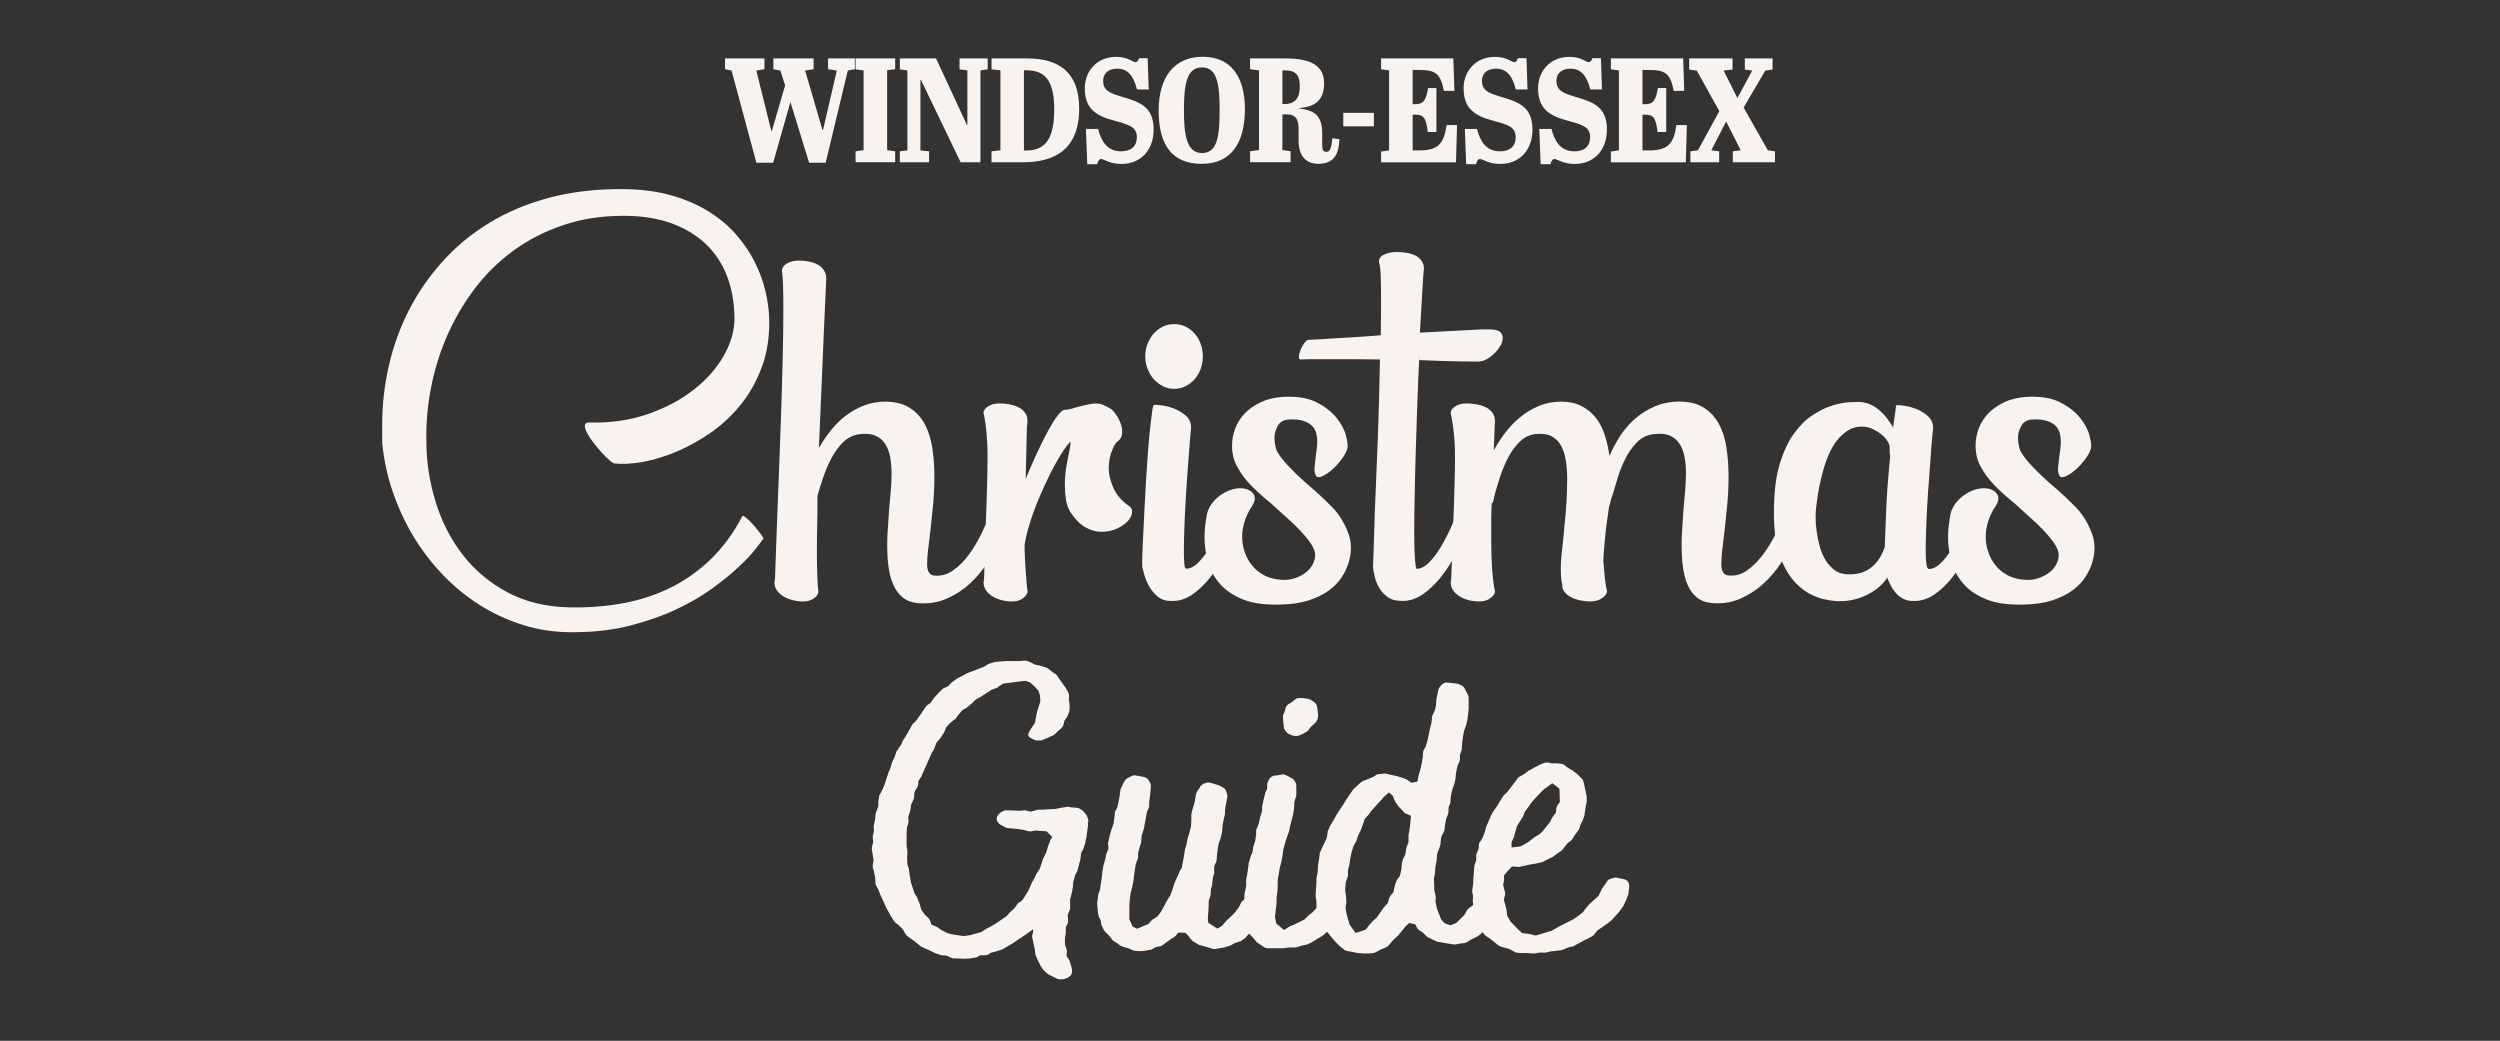
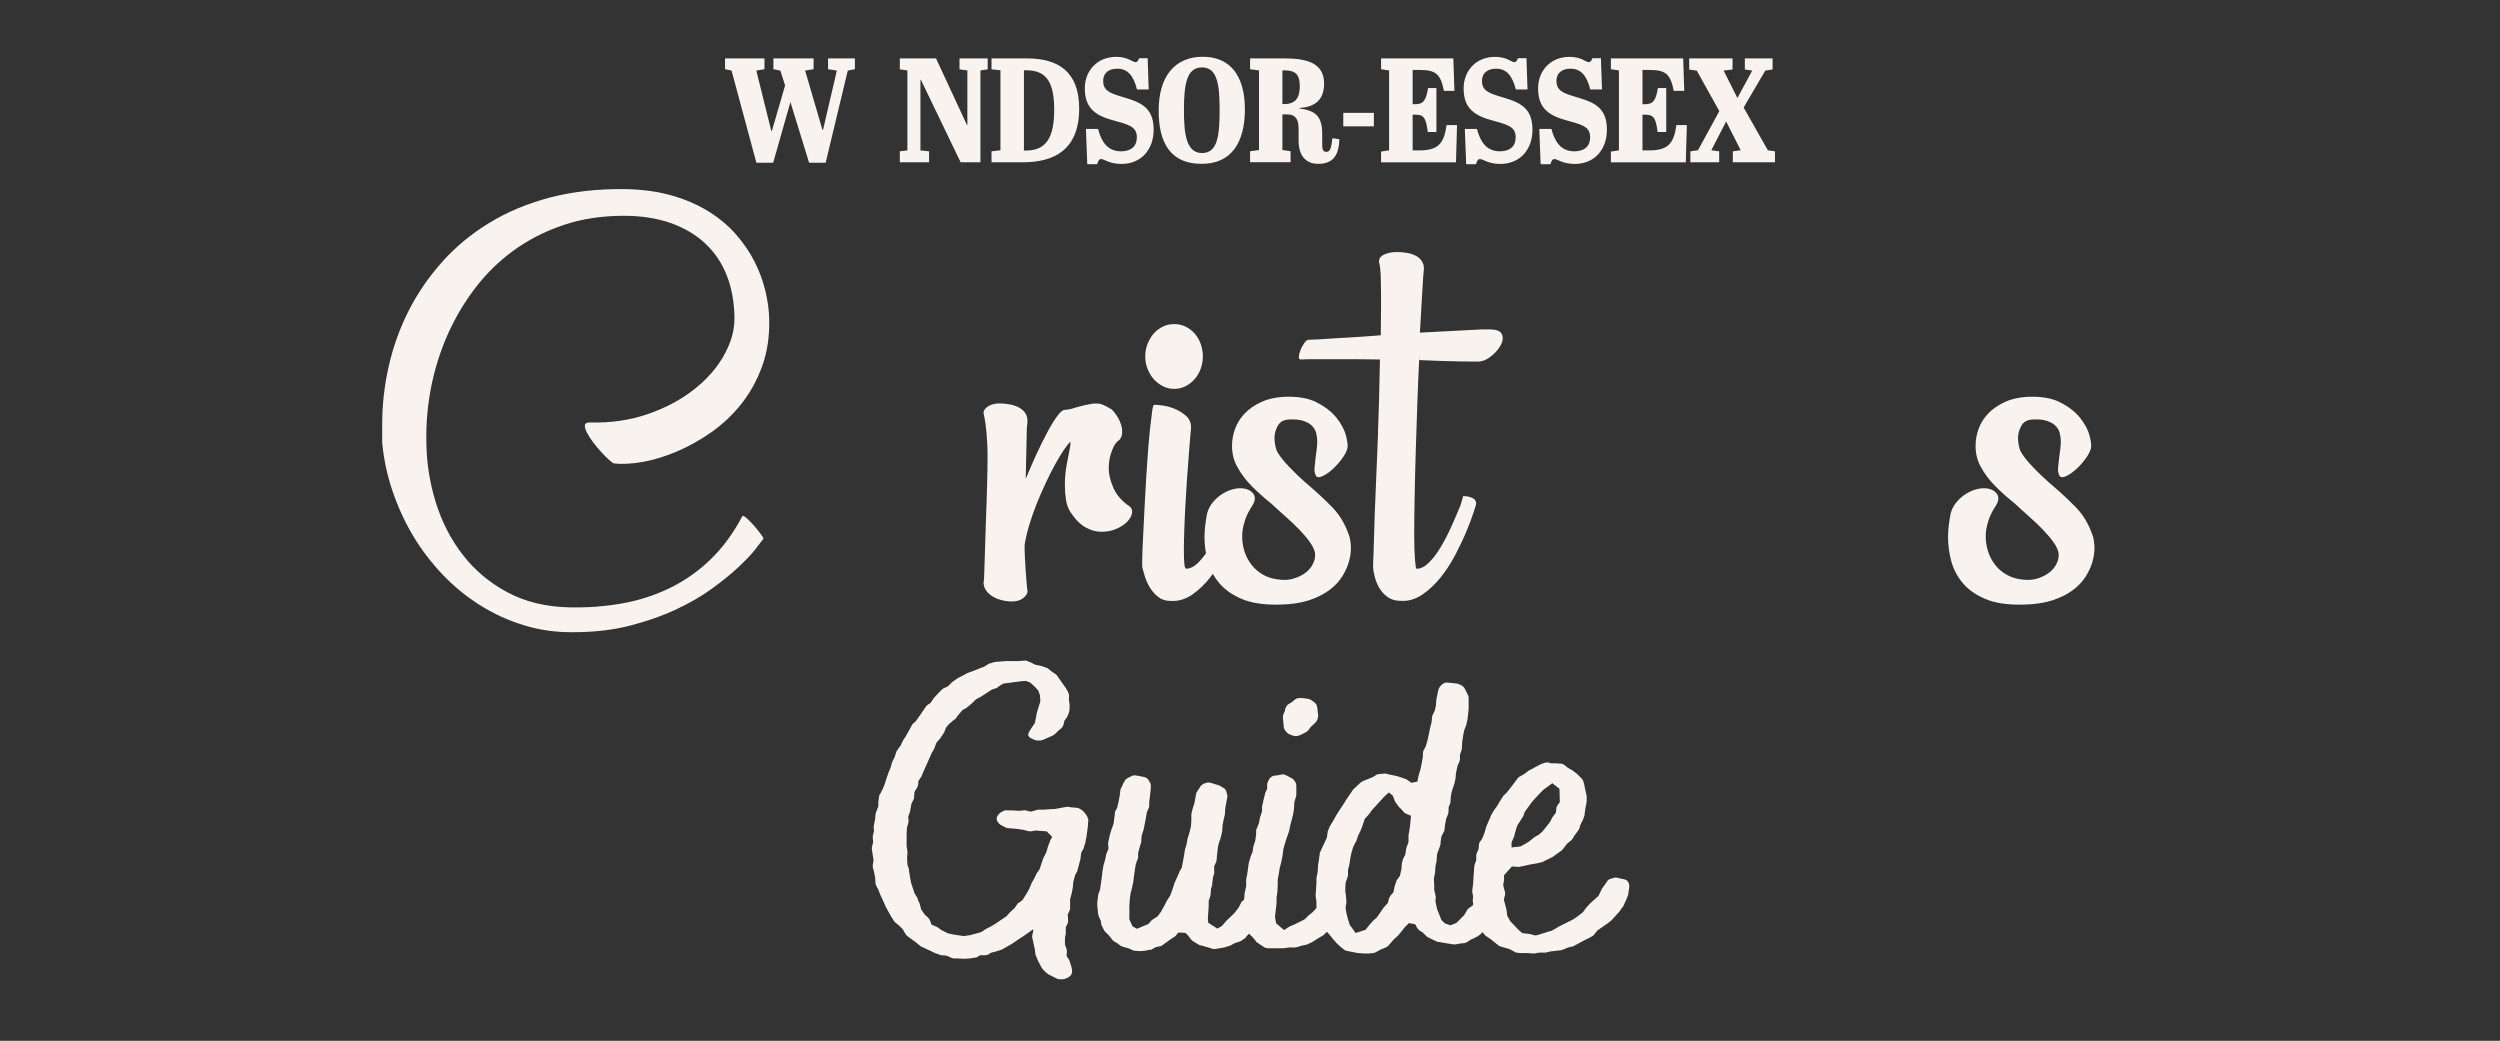
<svg xmlns="http://www.w3.org/2000/svg" id="Layer_1" version="1.1" viewBox="0 0 3334 1388">
  <rect x="0" y="0" width="3334" height="1388" fill="#333333" stroke="none" />
  <defs>
    <style>
      .st0 {
        fill: #f9f3ef;
      }
    </style>
  </defs>
  <g>
    <path class="st0" d="M1047,113.9l-6.3-19.8-9.3-1.8v-14.4h53.6v14.4l-11.3,1.8,23.1,79.1h.8l18.4-79.1-11.7-1.8v-14.4h35.8v14.4l-9.5,1.8-29.5,122.9h-22.1l-24.9-80.9-23,80.9h-22.4l-33.1-122.9-8.7-1.8v-14.4h52.6v14.4l-10.9,1.8,20,80.5h.8l17.6-60.7Z" />
-     <path class="st0" d="M1151.7,93.9l-10.7-1.4v-14.6h52.8v14.4l-10.7,1.4v106.6l10.7,1.4v14.6h-52.8v-14.4l10.7-1.6v-106.4Z" />
    <path class="st0" d="M1307.4,216.4h-26.3l-53-110h-.6v94.2l11.5,1.2v14.6h-39v-14.6l10.1-1.2v-106.7l-10.1-1.4v-14.6h48.3l41.2,88.8h.6v-72.8l-10.5-1.4v-14.6h37.6v14.6l-9.7,1.4v122.5h-.1Z" />
    <path class="st0" d="M1364.4,216.4h-42.1v-14.6l11.9-1.4v-106.7l-11.9-1.2v-14.6h47.1c41.9,0,69.8,17.6,69.8,66.9,0,55.7-34.3,71.6-74.8,71.6ZM1368.7,200.7c26.5,0,37.2-17.2,37.2-54.8,0-43.1-15.4-52.2-38.4-52.2h-2v107h3.2Z" />
    <path class="st0" d="M1516.1,183.1c0-14.8-11.5-17-33.4-23.1-24.3-6.9-36-17.8-36-42.3,0-22.6,15.8-41.9,42.1-41.9,15.2,0,21.8,7.1,25.3,7.1,2.6,0,3.6-1.8,5.1-5.3h11.3l1.4,41.7h-15.6c-4.6-18.2-12.3-27.7-26.3-27.7-10.3,0-18.8,4.7-18.8,16.6,0,12.5,9.3,16,23,20.2,23,7.1,44.3,11.9,44.3,44.3,0,28.5-18.2,45.9-42.7,45.9-16.6,0-23-6.5-27.3-6.5-2.6,0-4,2.2-5.3,6.9h-13.2l-1.8-47.1h16.2c4.2,16.6,12.3,29.9,30.7,29.9,13.5-.1,21-6.8,21-18.7Z" />
    <path class="st0" d="M1604,75.7c37,0,56.2,25.9,56.2,70s-17.8,72.8-57.6,72.8-57.4-25.5-57.4-71,21.4-71.8,58.8-71.8ZM1603,89.9c-20.6,0-24.1,22.6-24.1,57.4,0,32.1,3.4,56.8,24.1,56.8s23.5-22.8,23.5-57.6-3.5-56.6-23.5-56.6Z" />
    <path class="st0" d="M1710.2,152.6v47.5l10.9,1.6v14.6h-54v-14.6l11.9-1.6v-106.2l-11.9-1.6v-14.4h45.3c26.5,0,53.4,4.2,53.4,33.2,0,22.8-12.3,31.3-32.8,33v.6c22.2,2.8,30.3,11.1,30.3,34v13.1c0,6.7.4,10.7,5.7,10.7s6.5-6.3,7.9-18.2l9.3,1.4c-.6,19.6-7.1,32.8-28.1,32.8-15,0-26.3-8.9-26.3-31.3v-15.4c0-12.9-4.2-19.2-14.8-19.2h-6.8ZM1710.2,138.8h2.2c15,0,21-7.9,21-23.9s-6.3-21-20-21h-3.2v44.9Z" />
    <path class="st0" d="M1791.4,150.5h40.8v18h-40.8v-18Z" />
    <path class="st0" d="M1938.2,77.9l1.4,43.3h-14c-4.4-22.8-11.1-27.9-32.4-27.9h-9.3v45.7h3.2c11.3,0,14.6-5.1,17.4-21.6h11.1v58.6h-11.5c-2.6-19.8-5.7-23.1-17.2-23.1h-3v47.7h8.5c25.5,0,33.2-8.9,36.8-33.8h13.9l-1.4,49.7h-99.9v-14.4l10.7-1.6v-106.6l-10.7-1.6v-14.4h96.4Z" />
    <path class="st0" d="M2021.3,183.1c0-14.8-11.5-17-33.4-23.1-24.3-6.9-36-17.8-36-42.3,0-22.6,15.8-41.9,42.1-41.9,15.2,0,21.8,7.1,25.3,7.1,2.6,0,3.6-1.8,5.1-5.3h11.3l1.4,41.7h-15.6c-4.6-18.2-12.3-27.7-26.3-27.7-10.3,0-18.8,4.7-18.8,16.6,0,12.5,9.3,16,23,20.2,23,7.1,44.3,11.9,44.3,44.3,0,28.5-18.2,45.9-42.7,45.9-16.6,0-23-6.5-27.3-6.5-2.6,0-4,2.2-5.3,6.9h-13.1l-1.8-47.1h16.2c4.2,16.6,12.3,29.9,30.7,29.9,13.4-.1,20.9-6.8,20.9-18.7Z" />
    <path class="st0" d="M2120.6,183.1c0-14.8-11.5-17-33.4-23.1-24.3-6.9-36-17.8-36-42.3,0-22.6,15.8-41.9,42.1-41.9,15.2,0,21.8,7.1,25.3,7.1,2.6,0,3.6-1.8,5.1-5.3h11.3l1.4,41.7h-15.6c-4.6-18.2-12.3-27.7-26.3-27.7-10.3,0-18.8,4.7-18.8,16.6,0,12.5,9.3,16,23,20.2,23,7.1,44.3,11.9,44.3,44.3,0,28.5-18.2,45.9-42.7,45.9-16.6,0-23-6.5-27.3-6.5-2.6,0-4,2.2-5.3,6.9h-13.1l-1.8-47.1h16.2c4.2,16.6,12.3,29.9,30.7,29.9,13.4-.1,20.9-6.8,20.9-18.7Z" />
    <path class="st0" d="M2244.7,77.9l1.4,43.3h-14c-4.4-22.8-11.1-27.9-32.4-27.9h-9.3v45.7h3.2c11.3,0,14.6-5.1,17.4-21.6h11.1v58.6h-11.5c-2.6-19.8-5.7-23.1-17.2-23.1h-3v47.7h8.5c25.5,0,33.2-8.9,36.8-33.8h13.9l-1.4,49.7h-99.9v-14.4l10.7-1.6v-106.6l-10.7-1.6v-14.4h96.4Z" />
    <path class="st0" d="M2310.9,216.4v-14.6l10.5-1.4-19.4-38.4-19.8,38.4,10.5,1.4v14.6h-38.4v-14.6l10.1-1.4,28.5-52.2-30.1-54-10.1-1.4v-14.9h57.8v14.8l-11.9,1.4,18.4,36.6,19.8-36.6-9.9-1.4v-14.8h37v14.8l-9.7,1.4-28.9,49.3,32.3,57,9.5,1.4v14.6h-56.2Z" />
  </g>
  <g>
    <path class="st0" d="M834.4,252.2c23.7.5,44.7,3.5,63.1,9,18.4,5.4,34.7,12.7,48.8,21.6,14.1,9,26.2,19.3,36.1,30.8,9.9,11.5,18,23.6,24.3,36.2s11,25.5,14.1,38.6,4.8,25.6,5,37.4c.5,23.1-2.6,44-9.5,62.8-6.8,18.8-16.1,35.5-27.8,50.2s-25.1,27.3-40.1,37.8-30.4,19-45.9,25.6c-15.6,6.6-30.7,11.2-45.3,13.8-14.7,2.6-27.5,3.3-38.6,2-1-.3-3.1-1.8-6.2-4.5-3.1-2.8-6.5-6.2-10.2-10.2-3.7-4.1-7.4-8.5-11-13.2s-6.4-9.1-8.5-13.2c-2.1-4.1-3-7.3-2.7-9.8s2.4-3.7,6.6-3.7c27.5.8,53.1-2.9,76.8-11s44.2-19,61.5-32.5c17.4-13.5,30.9-28.8,40.5-45.9s14.3-33.8,14.1-50.4c-.3-20.7-3.7-39.4-10.2-56.1-6.6-16.7-16.1-30.9-28.7-42.7-12.6-11.8-28-20.9-46.3-27.4-18.3-6.4-39.1-9.6-62.5-9.6-29.6,0-56.7,4.2-81.2,12.6-24.6,8.4-46.7,19.8-66.4,34.2s-36.8,31.4-51.5,50.9-26.8,40.4-36.5,62.5c-9.6,22.2-16.8,45.2-21.4,69-4.6,23.9-6.7,47.5-6.2,70.8,0,27.5,4.1,54.5,12.2,81,8.1,26.5,20.1,50.1,36.1,70.8,15.9,20.7,35.9,37.5,59.8,50.3s51.7,19.5,83.3,20.1c23.4.5,46.3-1.2,68.7-5.1,22.4-3.9,43.5-10.6,63.3-20.1,19.8-9.4,38-22,54.6-37.8s31.1-35.3,43.4-58.6c.5-1,2.3-.3,5.4,2.4,3.1,2.6,6.3,5.8,9.6,9.6s6.4,7.5,9.1,11.2c2.7,3.7,4.1,5.9,4.1,6.7-1.5,2.1-5,6.6-10.4,13.6s-13,15-22.8,24.2-21.6,18.8-35.5,28.9c-13.9,10.1-30,19.4-48.4,28s-38.9,15.7-61.5,21.5c-22.6,5.7-47.6,8.6-74.8,8.6-23.1.3-45.2-2.8-66.2-9.3-21-6.4-40.5-15.4-58.6-26.8-18.1-11.4-34.7-25-49.8-40.8-15-15.8-28.2-33-39.4-51.8s-20.3-38.7-27.4-59.7c-7.1-21-11.6-42.4-13.7-64.2v-24.8c0-25.7,2.9-51.5,8.7-77.2s14.6-50.3,26.4-73.7c11.8-23.4,26.7-45.1,44.6-65.2,17.9-20.1,38.8-37.5,62.9-52.2,24-14.7,51.2-26.1,81.6-34.1,30.1-7.8,63.7-11.6,100.5-11.1Z" />
-     <path class="st0" d="M1098.3,451.8l-6.2,145.6c4.1-7.3,9.1-14.8,14.9-22.2,5.8-7.5,12.4-14.1,19.7-19.9,7.3-5.8,15.6-10.5,24.8-14.2,9.2-3.7,19.1-5.5,30-5.5,13.1.3,23.9,3.1,32.3,8.7,8.4,5.5,15,12.8,19.7,21.8,4.8,9.1,8.1,19.6,9.9,31.5s2.7,24.5,2.7,37.6-.6,25.5-1.7,37.8c-1.2,12.3-2.4,24.1-3.7,35.4-1,8.7-2,16.7-2.9,24.2s-1.4,14.1-1.4,19.9c0,9.2,3,14.2,8.9,15,9.3,1.1,17.9-1.2,25.8-6.9,8-5.6,15.1-12.8,21.4-21.5s11.8-18,16.6-27.9c4.8-10,8.7-18.9,11.8-26.8,1.3-2.9,2.4-5.6,3.5-8.3,1-2.6,1.9-5,2.7-7.1,1-2.6,1.9-5,2.7-7.1.8,0,2.1.1,4.1.2,1.9.1,3.9.5,6,1.2s3.9,1.6,5.4,3c1.5,1.3,2.3,3.3,2.3,5.9,0,4.5-1.2,11-3.5,19.7s-5.8,18-10.4,28.1-10.4,20.4-17.2,30.9c-6.8,10.5-14.8,19.9-23.9,28.1-9.1,8.3-19.4,14.8-30.9,19.7-11.4,4.9-24,6.8-37.6,5.7-8.2-.8-15-3.3-20.3-7.7-5.3-4.3-9.5-10-12.5-16.9-3.1-6.9-5.2-15-6.4-24-1.2-9.1-1.7-18.8-1.7-29.3,0-7.9.3-15.9,1-24.2.6-8.3,1.2-16.6,1.7-25,.8-7.6,1.5-15.4,2.1-23.2.6-7.9,1-15.4,1-22.4,0-8.1-.7-15.6-1.9-22.4-1.3-6.8-3.6-12.7-6.8-17.5-3.2-4.9-7.6-8.5-13-10.8-5.4-2.4-12.4-3-20.9-2-8.5,1.1-15.9,4.7-22.1,10.8-6.2,6.2-11.5,13.5-15.9,22s-8.1,17.3-11,26.2c-3,8.9-5.4,16.7-7.2,23.2,0,14.4-.1,27.9-.4,40.5s-.4,24.4-.4,35.4c0,12.1.2,22.6.6,31.7.4,9.1.8,15.8,1.4,20.3,0,3.1-2,6.1-5.9,8.9-4,2.8-8.9,4.1-14.8,4.1-4.3,0-8.7-.5-13-1.6-4.3-1-8.4-2.6-12.1-4.7-3.7-2.1-6.7-4.7-9-7.7s-3.6-6.6-3.8-10.8c0-.5.1-1.4.4-2.8.3-1.3.4-2.8.4-4.3l2.6-72.4c.7-19.7,1.6-42,2.6-66.9s1.9-50.3,2.8-76.2c.9-25.8,1.6-51.2,2.2-76s.9-47,.9-66.7c0-11.8-.1-22.1-.4-30.9s-.8-15.4-1.5-19.9c0-3.9,2.2-7.2,6.6-9.8,4.4-2.6,9.8-3.9,16.2-3.9,4.1,0,8.4.4,12.7,1.2,4.4.8,8.3,2.1,11.8,3.9s6.3,4.3,8.5,7.5c2.2,3.1,3.3,7,3.3,11.4l-3.6,80.3Z" />
    <path class="st0" d="M1418.9,546.7c6.4-.5,11.4-1.6,15-3.1,4.9-1.3,9.8-2.6,14.9-3.7,5-1.2,9.3-1.8,12.9-1.8s7,.7,10.2,2.2c3.2,1.4,6.8,3.3,10.6,5.7,2.6,2.4,5.1,5.5,7.5,9.4s4.2,8,5.4,12.2c1.2,4.2,1.4,8.2.8,12s-2.6,6.9-6,9.2c-2.3,1.6-4.8,5.8-7.5,12.8s-4.1,14.6-4.1,23c0,7.9,2.1,16.5,6.2,26,4.1,9.4,11.2,17.6,21.2,24.4,3.1,2.1,4.3,5.1,3.7,9.1-.6,3.9-2.7,7.7-6.2,11.4s-8.2,6.9-14.3,9.6c-6,2.8-12.9,4.1-20.6,4.1-6.7,0-13.6-1.9-20.6-5.7-7.1-3.8-14-10.7-20.6-20.7-2.8-4.5-4.8-9.8-5.8-16.1s-1.5-12.9-1.5-19.7c0-10,.9-19.5,2.7-28.7,1.8-9.2,3.3-17.2,4.6-24,0-2.9.1-4.7.4-5.5-2.6,2.4-5.7,6.2-9.3,11.6-3.6,5.4-7.5,11.8-11.6,19.3s-8.3,15.7-12.5,24.8-8.2,18.2-12,27.6c-3.7,9.3-7,18.7-9.8,28.1-2.8,9.4-4.9,18.2-6.2,26.4,0,5.3.1,10.8.4,16.7s.6,11.7,1,17.3.8,11,1.2,15.9c.4,5,.8,9.2,1.4,12.6-.5,3.1-2.6,6.1-6.4,8.9-3.7,2.8-8.6,4.1-14.5,4.1-4.4,0-8.7-.5-13.1-1.6-4.4-1-8.4-2.6-12-4.7-3.6-2.1-6.6-4.7-8.9-7.7s-3.6-6.6-3.9-10.8c0-.5.1-1.4.4-2.8.3-1.3.4-2.8.4-4.3l2.3-72.4c.8-21,1.4-38.4,1.7-52.3.4-13.9.6-25.7.6-35.4,0-7.1-.1-13.2-.4-18.5-.3-5.2-.6-10.1-1-14.6s-.9-8.8-1.5-13-1.5-8.7-2.5-13.4c0-3.1,2.1-6,6.2-8.7,4.1-2.6,9.1-3.9,15-3.9,4.1,0,8.5.4,13.1,1.2s8.7,2.1,12.3,3.9,6.6,4.3,8.9,7.5c2.3,3.1,3.3,7.1,3.1,11.8,0,1.6-.1,3.1-.4,4.7-.3,1.6-.4,2.9-.4,3.9l-1.5,67.7c4.4-10.8,9.1-21.6,14.1-32.5s9.8-20.7,14.5-29.3c4.6-8.7,8.9-15.7,12.9-21.3,4-5.4,7.2-8.4,9.5-8.9Z" />
    <path class="st0" d="M1538.9,540c2.3-.3,6.2,0,11.8.8,5.5.8,11.1,2.4,16.6,4.7,5.5,2.4,10.4,5.5,14.7,9.4s6.4,9.1,6.4,15.4c-.3,2.4-.6,6.9-1.2,13.6-.5,6.7-1.2,14.7-1.9,24-.8,9.3-1.5,19.6-2.3,30.7-.8,11.2-1.5,22.4-2.1,33.8-.6,11.4-1.2,22.5-1.5,33.3-.4,10.8-.6,20.3-.6,28.7,0,6.8.2,12.5.6,17.1s1.2,6.9,2.5,6.9c5.7,0,11.4-3.1,17.2-9.2,5.8-6.2,11.2-13.6,16.4-22.2,5.1-8.7,9.8-17.6,13.9-27,4.1-9.3,7.3-17,9.6-23,1.3-2.4,2.2-4.5,2.7-6.5s1-3.6,1.5-4.9c.5-1.6.8-2.9.8-3.9.5,0,1.7.1,3.5.2,1.8.1,3.7.5,5.8,1.2,2.1.7,3.9,1.6,5.6,3,1.7,1.3,2.5,3.3,2.5,5.9,0,.5-1.1,4.2-3.3,11-2.2,6.8-5.3,15.1-9.3,24.8s-8.9,20.1-14.9,31.3c-5.9,11.2-12.5,21.4-19.9,30.8-7.3,9.4-15.4,17.1-24.3,23.2-8.9,6.1-18.3,8.9-28.4,8.3-6.7,0-12.2-1.7-16.6-5.2-4.4-3.4-8-7.5-11-12.3s-5.2-9.7-6.8-14.7c-1.5-5-2.7-9.1-3.5-12.3-.3-2.9-.3-8.3,0-16.1.3-7.9.6-17.1,1.2-27.7.5-10.6,1.1-22.3,1.7-35s1.4-25.4,2.1-38.2c.8-12.7,1.6-25.1,2.5-37s1.9-22.6,2.9-31.9c1-9.3,1.9-16.8,2.7-22.4.8-5.8,1.6-8.6,2.4-8.6ZM1527.3,475.4c0-6,1-11.7,3.1-16.9,2.1-5.2,4.8-9.8,8.3-13.8,3.5-3.9,7.5-7,12.2-9.2,4.6-2.2,9.6-3.3,15-3.3s10.4,1.1,15,3.3c4.6,2.2,8.7,5.3,12.2,9.2,3.5,3.9,6.2,8.5,8.1,13.8s2.9,10.9,2.9,16.9-1,11.3-2.9,16.5c-1.9,5.3-4.6,9.8-8.1,13.8-3.5,3.9-7.5,7.1-12.2,9.4-4.6,2.4-9.6,3.5-15,3.5s-10.4-1.2-15-3.5c-4.6-2.4-8.7-5.5-12.2-9.4s-6.2-8.5-8.3-13.8c-2.1-5.2-3.1-10.7-3.1-16.5Z" />
    <path class="st0" d="M1710.6,529.3c18.5-1,33.5,1.3,44.9,7.1s20.4,12.7,26.8,20.7,10.7,16,12.7,24c2.1,8,2.7,13.6,1.9,16.7-1,4.2-3.6,9.1-7.7,14.6s-8.6,10.4-13.5,14.6c-4.9,4.2-9.5,7.1-13.7,8.7-4.2,1.6-6.9.5-7.9-3.1-1-2.6-1.4-5.7-1-9.2s.8-7.7,1.3-12.4c.5-3.7,1-7.5,1.5-11.6s.8-7.5.8-10.4c0-3.9-.5-7.8-1.5-11.6s-3-7.1-5.8-9.8c-2.8-2.8-6.8-4.9-11.8-6.5s-11.5-2.1-19.5-1.6c-6.7.5-11.4,3.4-14.3,8.7-2.8,5.3-4.2,10.5-4.2,15.7,0,2.6.3,5.5.8,8.7.5,3.1,1.3,6,2.3,8.7,3.3,6.3,9.2,13.8,17.6,22.4,8.4,8.7,17,16.8,26,24.4,10.8,9.2,21,18.8,30.7,28.7,9.6,10,16.9,22.2,21.8,36.6v-.4c1.5,4.2,2.4,9.4,2.7,15.5.3,6.2-.5,12.7-2.3,19.5s-4.8,13.6-9.1,20.5c-4.2,6.8-10,13-17.4,18.5s-16.4,10-27.2,13.6c-10.8,3.5-23.7,5.4-38.6,5.7-20.6.5-37.4-1.9-50.3-7.3-13-5.4-23.2-12.5-30.7-21.5-7.5-8.9-12.6-18.8-15.4-29.5-2.8-10.8-4.2-21.3-4.2-31.5,0-6,.4-11.9,1.2-17.7.8-5.8,1.5-10.5,2.3-14.2,1.5-5.5,4.1-10.4,7.5-14.6,3.5-4.2,7.3-7.7,11.4-10.4,4.1-2.8,8.4-4.9,12.7-6.3,4.4-1.4,8.5-2.2,12.3-2.2,7.7,0,13.4,2.2,17.2,6.7,3.7,4.5,3.3,10.2-1.3,17.3-4.4,6.6-7.7,13.3-9.8,20.3-2.2,7-3.3,13.6-3.3,19.9,0,7.1,1.1,13.9,3.3,20.5,2.2,6.6,5.3,12.5,9.5,17.7,4.1,5.3,9.2,9.6,15.2,13s12.8,5.5,20.3,6.3c7.7,1.1,14.7.6,21-1.4s11.6-4.7,16-8.3c4.4-3.5,7.6-7.6,9.6-12.2,2.1-4.6,2.8-9,2.3-13.2-.8-4.5-3-9.3-6.8-14.6-3.7-5.2-8.3-10.7-13.7-16.3-5.4-5.6-11.4-11.4-18.1-17.3-6.7-5.9-13.2-11.9-19.7-17.9-9.5-7.6-18.3-15.4-26.2-23.4-8-8-14.4-16.6-19.3-25.8-4.6-8.1-6.9-17.4-6.9-27.9,0-7.9,1.4-15.5,4.2-23,2.8-7.5,7.1-14.2,12.7-20.1,5.7-5.9,12.7-10.8,21-14.8,8.5-4.1,18.4-6.5,29.7-7.3Z" />
    <path class="st0" d="M2002.8,445.5c1.9,4.2,1.6,8.9-1,14s-6.5,9.9-11.8,14.4-10.2,7.1-14.9,7.9c-1,.3-3.9.4-8.5.4s-10.6-.1-17.9-.2-15.8-.3-25.3-.6c-9.5-.3-19.7-.7-30.5-1.2v-6.3c-1,19.7-1.9,40.4-2.7,62.1-.8,21.8-1.5,43.2-2.1,64.3s-1.2,41.3-1.5,60.7c-.4,19.4-.6,36.6-.6,51.5,0,13.9.3,25,1,33.4.6,8.4,1.3,12.6,2.1,12.6,5.7,0,11.3-2.9,17-8.7s10.9-12.8,15.8-21.1,9.4-17,13.5-26.2,7.5-16.9,10-23.2c1.3-2.6,2.2-5,2.9-7.3.6-2.2,1.2-4.1,1.7-5.7l1.2-4.7c.5,0,1.7.1,3.7.2,1.9.1,3.9.5,6,1.2s3.9,1.6,5.4,3c1.5,1.3,2.3,3.3,2.3,5.9,0,.5-1.1,4.2-3.3,11-2.2,6.8-5.3,15.1-9.3,24.8s-8.9,20.1-14.7,31.3c-5.8,11.2-12.4,21.4-19.9,30.8-7.5,9.4-15.7,17.1-24.7,23.2-9,6.1-18.5,8.9-28.5,8.3-6.9,0-12.7-1.6-17.4-4.9-4.6-3.3-8.4-7.3-11.2-12-2.8-4.7-4.9-9.7-6.2-15-1.3-5.2-2.1-9.7-2.3-13.4,0-2.1.3-9.7.8-22.8s1-29.5,1.5-49.2c.5-14.4,1.2-29.9,1.9-46.4s1.5-33.6,2.1-51.2c.6-17.6,1.2-35.4,1.7-53.5s.9-35.9,1.2-53.5c-4.9,0-10.2-.1-15.8-.2-5.7-.1-11.4-.2-17.2-.2h-53.9c-7.2,0-13.5.1-18.9.4-1.8,0-2.6-1.4-2.3-4.3.3-2.9,1.1-6,2.5-9.2,1.4-3.3,3.2-6.3,5.2-9.1,2.1-2.8,4.1-4,6.2-3.7,8.7-.3,18.3-.8,28.5-1.6,8.7-.5,18.8-1.1,30.3-1.8,11.4-.7,23.6-1.5,36.5-2.6,0-6.8.1-13.8.2-20.9s.2-13.6.2-19.7c0-14.2-.1-26.2-.4-36s-1-16.7-2.3-20.7c-.5-4.5,1.7-7.9,6.6-10.2,4.9-2.4,10.7-3.5,17.4-3.5,4.4,0,8.9.4,13.5,1.2,4.6.8,8.7,2.2,12.2,4.1,3.5,2,6.2,4.7,8.1,8.1s2.5,7.6,1.7,12.6c-.3,1.8-.8,10-1.7,24.4-.9,14.4-2,33.5-3.3,57.1l82.2-4.3h9.6c9.8-.1,15.5,2,17.4,6.2Z" />
-     <path class="st0" d="M2141.6,706.1c-.8,7.6-1.5,15-2.1,22.2s-1.1,13.6-1.3,19.1c.5,7.3,1.2,14.8,1.9,22.2.8,7.5,1.8,14,3.1,19.5-.5,3.1-2.9,6.1-7.1,8.9-4.2,2.8-9.5,4.1-15.6,4.1-4.1,0-8.4-.5-12.9-1.4s-8.6-2.3-12.2-4.1c-3.6-1.8-6.6-4.2-8.9-7.1-2.3-2.9-3.3-6.3-3.1-10.2-.8-2.9-1.3-6.1-1.5-9.6-.3-3.5-.4-7.1-.4-10.8,0-8.4.6-17.2,1.7-26.4,1.2-9.2,2.1-18.8,2.9-28.7,1.3-11.3,2.2-22.4,2.9-33.3.6-10.9,1-21.5,1-31.7,0-8.9-.6-17.3-1.9-25.2-1.3-7.9-3.5-14.6-6.8-20.1-3.2-5.5-7.6-9.6-13.1-12.2-5.5-2.6-12.5-3.4-21-2.4-8,1.1-14.9,4.5-20.8,10.4s-11,12.9-15.2,21.1c-4.2,8.1-7.8,16.5-10.6,25.2-2.8,8.7-5.1,16.3-6.9,22.8-.8,2.9-1.4,5.6-1.9,8.3-.5,2.6-1.3,4.2-2.3,4.7v-3.1c-.5,9.2-.8,18-.8,26.4v24c0,15,.4,28.3,1.2,40.1.8,11.8,2.1,21.9,3.9,30.3-.5,3.1-2.7,6.1-6.6,8.9-3.9,2.8-8.7,4.1-14.7,4.1-4.4,0-8.7-.5-13.1-1.6-4.4-1-8.4-2.6-12-4.7-3.6-2.1-6.6-4.7-8.9-7.7s-3.6-6.6-3.9-10.8c0-.5.1-1.4.4-2.8.3-1.3.4-2.8.4-4.3l2.7-72.4c.8-21,1.4-38.4,1.7-52.3.4-13.9.6-25.7.6-35.4,0-7.1-.1-13.2-.4-18.5-.3-5.2-.6-10.1-1.2-14.6-.5-4.5-1.1-8.8-1.7-13s-1.5-8.7-2.5-13.4c0-3.1,2.1-6,6.2-8.7,4.1-2.6,9.1-3.9,15-3.9,4.1,0,8.5.4,13.1,1.2s8.8,2.1,12.5,3.9c3.7,1.8,6.8,4.3,9.1,7.5s3.3,7.1,3.1,11.8l-1.5,38.2c4.1-7.6,9.1-15.3,14.9-23s12.5-14.8,20.1-21.1,16-11.3,25.3-15.2c9.3-3.8,19.4-5.7,30.5-5.7,10.8.3,19.9,2.4,27.4,6.5s13.7,9.4,18.7,16.1c5,6.7,8.9,14.5,11.6,23.4,2.7,8.9,4.7,18.4,6,28.3v-2.4c3.6-8.4,8.2-16.9,13.7-25.6,5.5-8.7,12.2-16.4,19.9-23.2s16.6-12.4,26.6-16.7,21.3-6.5,34-6.5c13.1.3,23.9,3.1,32.2,8.7,8.4,5.5,14.9,12.8,19.7,21.8,4.8,9.1,8,19.6,9.8,31.5s2.7,24.5,2.7,37.6-.6,25.5-1.7,37.8c-1.2,12.3-2.4,24.1-3.7,35.4-1,8.7-2,16.7-2.9,24.2s-1.3,14.1-1.3,19.9c0,9.2,3,14.2,8.9,15,9.3,1.1,17.8-1.2,25.7-6.9,7.8-5.6,15-12.8,21.4-21.5s12-18,16.8-27.9c4.8-10,8.8-18.9,12.2-26.8,1-2.9,2.1-5.6,3.1-8.3,1-2.6,1.9-5,2.7-7.1,1-2.6,1.9-5,2.7-7.1.5,0,1.7.1,3.7.2,1.9.1,3.9.5,6,1.2s3.9,1.6,5.6,3c1.7,1.3,2.5,3.3,2.5,5.9,0,4.5-1.2,11-3.5,19.7s-5.9,18-10.6,28.1c-4.8,10.1-10.6,20.4-17.6,30.9-6.9,10.5-15,19.9-24.1,28.1-9.1,8.3-19.4,14.8-30.7,19.7s-23.7,6.8-37,5.7c-8.5-.8-15.4-3.3-20.6-7.7-5.3-4.3-9.4-10-12.3-16.9-3-6.9-5-15-6.2-24-1.2-9.1-1.7-18.8-1.7-29.3,0-7.9.3-15.9,1-24.2.6-8.3,1.2-16.6,1.7-25,.8-7.6,1.5-15.4,2.1-23.2.6-7.9,1-15.4,1-22.4,0-8.1-.6-15.6-1.9-22.4-1.3-6.8-3.5-12.7-6.8-17.5-3.2-4.9-7.5-8.5-12.9-10.8-5.4-2.4-12.3-3-20.8-2-8.7.8-16.2,4.3-22.4,10.4-6.2,6.2-11.4,13.4-15.6,21.6-4.2,8.3-7.7,16.8-10.4,25.6s-5,16.3-6.8,22.6c-1.3,3.4-2.3,6.6-2.9,9.4-.6,2.9-1.2,5.3-1.7,7.1v-2.6l-4.6,33.1ZM2145.4,675.7v1.6c-.5,0-.5-.5,0-1.6Z" />
-     <path class="st0" d="M2528.9,540.4c2.3-.3,6.1,0,11.4.8,5.3.8,10.7,2.4,16.4,4.7,5.7,2.4,10.6,5.6,14.9,9.6,4.2,4.1,6.4,9.1,6.4,15.2-.3,2.4-.7,6.9-1.3,13.6-.6,6.7-1.3,14.8-1.9,24.2-.6,9.4-1.4,19.8-2.3,31.1-.9,11.3-1.7,22.6-2.3,34s-1.2,22.5-1.5,33.3c-.4,10.8-.6,20.3-.6,28.7,0,6.8.3,12.4,1,16.7.6,4.3,1.7,6.5,3.3,6.5,3.9,0,7.7-1.4,11.4-4.1,3.7-2.8,7.5-6.5,11.2-11.2s7.3-10,10.6-15.9,6.5-11.9,9.5-17.9,5.6-11.9,7.9-17.5c2.3-5.6,4.4-10.6,6.2-14.8,1.3-3.7,2.4-7,3.5-10,1-3,1.4-4.8,1.2-5.3.5,0,1.7.1,3.7.2,1.9.1,3.9.6,5.8,1.4,1.9.8,3.7,1.8,5.2,3.1s2.3,3.1,2.3,5.5c0,.5-1.1,4.2-3.3,11s-5.3,15.1-9.3,24.8-8.9,20.1-14.9,31.3c-5.9,11.2-12.5,21.4-19.9,30.7-7.3,9.3-15.4,17-24.3,23-8.9,6-18.3,8.8-28.4,8.3-4.9,0-9.2-1-12.9-3s-6.9-4.5-9.6-7.6-5-6.5-6.9-10.3c-1.9-3.9-3.7-7.6-5.2-11.3v2.4c-5.7,7.4-11.8,13.2-18.5,17.3s-13.3,7.2-19.9,9.2c-6.6,2-12.5,3.1-17.9,3.4-5.4.3-9.5.3-12.3,0-3.9-.3-8.6-1-14.3-2.2s-11.6-3.3-17.7-6.3c-6.2-3-12.3-7.3-18.3-13-6-5.6-11.5-13-16.4-22-4.9-9.1-8.7-20.1-11.6-33.3-2.8-13.1-4-28.9-3.5-47.2.3-23.6,2.9-43.5,7.9-59.6s11.3-29.5,18.9-39.9c7.6-10.5,15.8-18.6,24.7-24.4,8.9-5.8,17.4-10,25.7-12.6,8.2-2.6,15.6-4.1,22.2-4.5s11.1-.6,13.7-.6c5.7.3,10.8,1.4,15.4,3.5,4.6,2.1,8.8,4.8,12.5,8.1s7.1,6.9,10,10.8c3,3.9,5.5,7.6,7.5,11v2.8c1.3-9.4,2.4-17.1,3.3-22.8.5-6.1,1.1-8.9,1.3-8.9ZM2466.4,765.9c8,0,14.7-1.2,20.1-3.7,5.4-2.5,9.8-5.6,13.3-9.2,3.5-3.7,6.3-7.5,8.5-11.6s3.9-7.9,5.2-11.6c.3-7.9.6-16.7,1-26.5s.8-20.1,1.3-30.8,1.2-21.6,2.1-32.6c.9-11,1.9-21.7,2.9-32.2-.5-.8-.8-4.1-.8-9.8.3-2.9-.6-6-2.7-9.4-2.1-3.4-4.9-6.5-8.5-9.4s-7.7-5.3-12.2-7.3-8.8-2.9-12.9-2.9c-8,0-15,2.1-21,6.3s-11.3,9.5-15.6,15.9c-4.4,6.4-8,13.7-11,21.8s-5.4,16.2-7.3,24.2c-1.9,8-3.4,15.4-4.4,22.2s-1.8,12.3-2.3,16.5c-.5,3.4-.8,8.1-.8,13.9s.4,12.2,1.4,18.9c.9,6.7,2.3,13.5,4.2,20.4s4.6,13.2,8.1,18.7,7.8,10,12.9,13.6c5.1,3.2,11.3,4.8,18.5,4.6Z" />
    <path class="st0" d="M2702.2,529.3c18.5-1,33.5,1.3,44.9,7.1s20.4,12.7,26.8,20.7c6.4,8,10.7,16,12.7,24,2.1,8,2.7,13.6,1.9,16.7-1,4.2-3.6,9.1-7.7,14.6-4.1,5.5-8.6,10.4-13.5,14.6-4.9,4.2-9.5,7.1-13.7,8.7-4.2,1.6-6.9.5-7.9-3.1-1-2.6-1.4-5.7-1-9.2s.8-7.7,1.3-12.4c.5-3.7,1-7.5,1.5-11.6s.8-7.5.8-10.4c0-3.9-.5-7.8-1.5-11.6s-3-7.1-5.8-9.8c-2.8-2.8-6.8-4.9-11.8-6.5s-11.5-2.1-19.5-1.6c-6.7.5-11.4,3.4-14.3,8.7-2.8,5.3-4.2,10.5-4.2,15.7,0,2.6.3,5.5.8,8.7.5,3.1,1.3,6,2.3,8.7,3.3,6.3,9.2,13.8,17.6,22.4,8.4,8.7,17,16.8,26,24.4,10.8,9.2,21,18.8,30.7,28.7,9.6,10,16.9,22.2,21.8,36.6v-.4c1.5,4.2,2.4,9.4,2.7,15.5.3,6.2-.5,12.7-2.3,19.5s-4.8,13.6-9.1,20.5c-4.2,6.8-10,13-17.4,18.5s-16.4,10-27.2,13.6c-10.8,3.5-23.7,5.4-38.6,5.7-20.6.5-37.4-1.9-50.3-7.3-13-5.4-23.2-12.5-30.7-21.5-7.5-8.9-12.6-18.8-15.4-29.5-2.8-10.8-4.2-21.3-4.2-31.5,0-6,.4-11.9,1.2-17.7s1.5-10.5,2.3-14.2c1.5-5.5,4.1-10.4,7.5-14.6,3.5-4.2,7.3-7.7,11.4-10.4,4.1-2.8,8.4-4.9,12.7-6.3,4.4-1.4,8.5-2.2,12.3-2.2,7.7,0,13.4,2.2,17.2,6.7,3.7,4.5,3.3,10.2-1.3,17.3-4.4,6.6-7.7,13.3-9.8,20.3-2.2,7-3.3,13.6-3.3,19.9,0,7.1,1.1,13.9,3.3,20.5s5.3,12.5,9.5,17.7c4.1,5.3,9.2,9.6,15.2,13s12.8,5.5,20.3,6.3c7.7,1.1,14.7.6,21-1.4s11.6-4.7,16-8.3c4.4-3.5,7.6-7.6,9.6-12.2,2.1-4.6,2.8-9,2.3-13.2-.8-4.5-3-9.3-6.8-14.6-3.7-5.2-8.3-10.7-13.7-16.3s-11.4-11.4-18.1-17.3c-6.7-5.9-13.2-11.9-19.7-17.9-9.5-7.6-18.3-15.4-26.2-23.4-8-8-14.4-16.6-19.3-25.8-4.6-8.1-6.9-17.4-6.9-27.9,0-7.9,1.4-15.5,4.2-23s7.1-14.2,12.7-20.1c5.7-5.9,12.7-10.8,21-14.8,8.5-4.1,18.3-6.5,29.7-7.3Z" />
  </g>
  <g>
    <path class="st0" d="M1450.9,1098.8v2.6l-2.1,15.3-1.1,4.7v1.6l-2.1,6.3c0,.5,0,1.1-.5,2.1l-3.2,5.8-1.1,8.9-2.1,7.9-1.6,5.8c0,1.1-.5,2.6-1.1,3.2l-2.1,3.7-2.6,9.5-.5,6.8-1.6,8.4-2.1,7.9v12.1c0,1.6-.5,2.1-1.1,3.7l-2.1,4.7.5,6.8c0,1.6,0,3.7-.5,4.7l-2.6,5.3v7.9l-1.1,6.3v8.9l2.1,5.8c.5,1.6.5,3.2.5,4.2l-.5,5.3,3.2,4.7c.5.5,1.1,2.1,1.1,2.6l2.6,8.4c1.1,4.7.5,8.4-1.6,10.5l-2.1,1.6c-1.1,1.1-1.6,1.1-2.6,1.6l-3.2,1.1c-1.1.5-2.6.5-3.7.5h-3.2c-1.1,0-2.6-.5-3.7-1.1l-9.5-4.7c-1.1-.5-1.6-.5-2.6-1.6l-5.3-4.7c-.5-.5-1.1-1.1-1.6-2.1l-2.1-3.2-3.7-7.4-3.2-7.4-.5-2.6-.5-4.7-3.2-14.7c-.5-1.1-.5-2.6-.5-3.7l1.6-6.8-.5-2.1-1.1,1.1-12.6,8.9-5.8,3.7-8.4,5.8-11.1,6.3c-.5,0-1.1.5-1.6,1.1l-6.3,2.1-9.5,2.6-2.1,1.6c-1.6,1.1-4.2,1.6-6.3,1.6h-5.8l-4.2,2.6c-.5.5-2.1.5-2.6.5l-6.3,1.1-8.4.5-8.9-.5h-4.7c-1.1,0-2.6-.5-3.7-1.1l-5.8-2.6-6.3-.5c-.5,0-1.6,0-2.1-.5l-7.4-2.6-5.3-2.6-12.6-5.8-2.1-1.6-5.8-4.7-7.4-5.3-4.7-3.7-2.1-3.2-2.6-4.7-5.3-5.3-4.7-3.7c-1.1-1.1-1.6-1.6-2.1-2.6l-3.7-5.8-3.2-5.8-3.7-6.8-4.2-9.5-3.2-6.8-2.6-6.8-2.6-4.7c-.5-1.6-1.1-2.6-1.1-3.7l-.5-7.4-1.6-8.4-1.1-3.7c-.5-1.1-.5-3.2-.5-4.2l1.1-6.8-2.1-13.7c0-1.6-.5-2.6,0-4.2l1.6-6.3-.5-4.7v-3.7l1.6-6.3-.5-6.3c0-1.1.5-1.1.5-2.1l1.6-8.4.5-5.8c0-1.1.5-1.6.5-2.1l3.2-8.4v-5.8l1.1-7.9c0-1.6,1.1-2.1,1.6-3.2l3.2-6.3,2.6-6.3,2.6-8.4,2.6-7.4,2.6-6.3,1.6-5.8c0-1.1.5-1.1.5-1.6l3.2-6.3,2.6-7.9c0-.5.5-.5,1.1-1.6l4.7-6.8,3.2-6.8,3.2-4.7,4.2-7.4,3.7-6.8c.5-.5.5-1.6,1.6-2.6l3.7-3.2,5.3-7.4,7.9-11.6c.5-.5,1.1-1.6,2.1-2.6l4.7-3.2,4.7-6.8,6.3-6.8,3.7-3.7c.5-.5,1.6-1.6,2.6-2.1l5.8-2.6,4.7-4.7c.5-.5.5-1.1,1.1-1.1l7.4-5.3,7.4-3.7,5.8-3.2,7.4-2.6,7.9-3.2,6.8-2.6,4.2-2.6c1.1-1.1,2.1-1.1,3.2-1.6l5.3-1.6,2.1-.5,13.7-1.1h17.9l5.8-.5c1.1,0,3.2-.5,4.2,0l5.3,2.1,6.3,3.2,7.9,1.6,4.7,1.6c1.6.5,3.7,1.1,4.7,2.1l5.3,4.2,3.2,2.1c1.6,1.1,2.6,1.6,3.2,2.6l3.2,4.7,8.9,12.6,2.6,4.7c1.1,2.1,1.6,4.2,1.6,6.3l-.5,3.2,1.1,6.8v6.9c0,1.1-.5,2.1-.5,3.2l-1.1,3.2-1.6,3.7-3.7,5.3-1.1,4.7c-.5,2.6-2.1,4.7-4.2,6.3l-3.2,2.6-3.7,3.7c-1.1,1.1-2.6,2.1-3.7,2.6l-12.1,5.3c-1.1.5-2.6,1.1-4.2,1.1h-4.7c-1.6,0-3.2-1.1-4.7-1.6l-3.2-1.6c-1.6-.5-2.6-2.1-3.2-3.2-1.1-1.1.5-4.7,3.2-8.9l5.3-7.9,1.6-7.4,1.1-6.3,4.7-15.3-.5-7.9-2.1-6.3-4.2-4.7-6.8-6.3-5.8-2.1-6.3.5-24.2,3.2-6.3,4.2c-.5.5-1.6,1.6-2.1,1.6l-6.3,2.1-14.7,9.5-6.8,3.7-4.7,4.7-6.8,5.8-6.3,3.7-6.3,7.4-2.6,3.7c-.5,1.1-1.6,1.1-2.1,1.6l-6.3,5.3-4.7,5.3-2.1,5.8-1.6,2.6-4.2,6.3-4.7,5.3-2.6,6.8c0,.5-.5,1.1-.5,1.6l-3.2,5.3-6.3,14.2-6.8,15.3c0,.5-.5,1.1-.5,1.6l-4.2,6.3-.5,5.3c0,1.6-1.1,3.2-1.6,4.2l-3.2,5.3-.5,6.8c0,1.1,0,2.1-.5,2.6l-3.2,6.8-1.6,9.5-2.6,7.4.5,5.3c0,1.1,0,2.1-.5,3.7l-1.6,5.3-.5,8.4v16.3l1.1,6.8v3.2l-.5,5.8.5,8.9,2.1,6.3v1.6l1.1,7.4,1.6,8.9,4.7,14.2,3.7,5.8c.5,1.1.5,1.6.5,2.1l2.6,5.8,2.1,7.9,5.3,7.4,3.7,3.2c1.1,1.1,2.1,2.6,2.6,3.7l2.1,5.8,6.3,2.6q.5.5,1.1.5l5.8,4.2,8.4,4.2,6.8,1.6,7.4,1.1,6.8,1.1,8.4-1.1,15.3-4.2,6.3-4.2,6.3-3.2,6.3-3.7,14.7-10,4.7-5.3,6.3-5.8,3.7-5.3c.5-1.1,1.6-1.6,2.6-2.1l4.2-3.2,4.7-7.4,3.7-6.3,3.2-7.4c0-.5.5-1.1.5-1.6l3.2-5.3,3.2-6.8c0-.5.5-1.1,1.1-1.6l3.2-4.7,4.7-14.2c0-.5,1.1-1.6,1.1-2.1l3.2-6.3,2.1-7.4,2.6-6.8c0-.5.5-1.1.5-1.6l2.6-4.7-7.4-7.4-14.7-1.1-6.3,1.1c-1.1,0-3.2,0-4.2-.5l-6.3-1.6-7.4-1.1-12.6-1.1c-1.6,0-3.7-1.1-4.7-1.6l-4.7-2.6-1.1-.5c-2.6-2.1-4.2-4.7-4.7-6.8,0-2.1.5-4.2,2.1-6.3l1.1-1.1c1.1-1.1,2.1-2.1,3.2-2.6l3.2-1.6c2.1-1.1,3.7-.5,5.3-.5h5.8l9.5.5,5.3-.5c1.1,0,2.1-.5,3.2,0l6.8,1.6,7.9-2.1c1.1-.5,1.6-.5,2.1-.5h6.3l7.4-.5,8.9-.5,14.2-2.6c1.1,0,3.2-.5,4.2,0l3.2.5,6.3.5c1.6,0,3.7.5,5.3,1.6l3.2,2.1c.5.5,1.6,1.1,2.1,2.1l2.6,3.2,1.6,2.6,1.1,3.2c0,.5.5,1.1.5,2.1l-.6,4.7Z" />
    <path class="st0" d="M1587.2,1251.5l-2.1-3.2-4.2-4.2-9.5-.5-2.6,3.2c-.5,1.1-1.6,1.6-2.6,2.6l-4.2,2.6-11.6,8.4c-1.1,1.1-2.6,1.6-3.7,1.6l-5.3,1.1-5.8,3.2c-.5.5-2.1.5-3.2.5l-5.3,1.1-6.3.5h-1.6l-6.3-.5c-1.1,0-2.1-.5-3.2-1.1l-4.7-2.1-7.4-2.1-3.7-1.6-3.2-2.6-5.3-3.2c-.5-.5-1.6-1.1-2.1-2.1l-4.2-5.3-4.7-4.7c-1.1-1.1-1.6-1.6-2.1-2.6l-2.6-5.3c-.5-1.1-1.1-1.6-1.1-3.2l-.5-3.7-2.6-5.8c-.5-1.6-1.1-3.2-1.1-4.2l-1.1-10.5v-4.7l1.1-8.4c0-.5,0-2.1.5-2.6l2.1-5.8,1.1-7.9,1.1-7.4,1.1-9.5,1.1-6.8c0-1.1.5-1.1.5-1.6l2.1-7.4,1.1-5.8c0-1.1.5-1.1.5-1.6l2.6-6.3-.5-7.9.5-2.1,1.6-7.4,2.1-7.4,3.2-8.9,1.6-12.6c0-1.6,0-2.6.5-3.7l2.6-4.7,1.6-6.8,1.6-7.9,1.1-8.4c0-.5,0-1.6.5-2.1l4.2-8.9c1.1-2.1,2.1-3.7,3.7-4.7l1.6-1.1s.5,0,1.1-.5l4.2-2.1c2.1-1.1,4.7-1.1,6.3-.5l3.2.5,5.3,1.1c1.1,0,2.6.5,3.7,1.1l1.1.5c2.1,1.6,3.2,3.2,4.2,5.3l1.1,2.1c.5,1.6.5,2.6.5,4.7l-1.1,11.6-1.1,7.9v5.3c0,1.1-.5,3.2-1.1,4.2l-2.1,4.7-1.1,6.8-1.6,8.4-1.6,7.9-2.6,7.9-.5,6.8v2.1l-1.6,4.7-2.6,9.5v5.8c0,1.1-.5,2.1-1.1,3.7l-2.1,5.8-2.1,13.7-1.1,9.5-1.6,7.4-2.1,8.4-1.1,8.4-.5,8.4v17.4l4.2,9.5,5.8,3.2,15.3-6.3,4.2-4.7c.5-1.1,1.6-1.1,2.1-1.6l6.3-4.2,4.2-5.8,4.7-8.4,3.2-6.3,4.7-7.4,3.2-8.9,2.1-6.8,6.3-14.2c0-.5.5-1.1.5-1.6l3.2-5.3,1.6-8.9,1.1-5.8,1.6-10,2.1-6.8,1.1-6.8c0-1.1.5-1.1.5-1.6l2.1-6.8,2.1-8.4.5-8.4v-7.9l1.6-6.8c0-.5.5-1.1.5-1.6l2.1-6.8,2.1-11.6c0-1.1,1.1-2.6,1.6-3.7l3.2-4.7c.5-.5.5-1.6,1.6-2.6l2.6-2.1c1.1-1.1,2.6-1.1,4.2-1.6l1.1-.5c2.1-.5,4.7,0,6.3.5l10,3.2c.5,0,1.6.5,2.1,1.1l3.7,2.1c2.1,1.1,3.7,3.2,4.2,5.8l.5,2.1c.5,1.6,1.1,2.6.5,4.7l-2.6,14.2-.5,6.8v1.6l-1.6,6.8-1.6,7.9-.5,8.4c0,1.1-.5,1.1-.5,2.1l-1.6,6.8-2.6,7.4-1.1,5.8-1.1,9.5-.5,6.3c0,1.6-.5,2.1-1.1,3.7l-2.1,4.7v10l-1.6,4.2-1.1,9.5v1.6l-1.6,4.7-.5,7.4-.5,2.6-2.1,6.3v7.4l-1.1,15.8.5,5.8,12.1,7.9,6.3-3.7,5.8-6.8,10.5-10,5.8-7.4,3.2-6.3c.5-1.6,1.6-2.1,2.6-3.2l4.7-3.7,3.7-8.4c0-.5.5-1.1,1.1-1.6l5.8-7.9c.5-1.1,2.1-1.6,2.6-2.1l1.6-1.1c2.1-1.6,5.3-2.6,8.4-2.1l2.1.5c4.7,1.1,8.4,3.7,9.5,8.9l1.1,5.3c.5,2.1.5,3.2,0,5.3l-1.1,4.2-1.6,5.8c0,1.1-.5,2.1-1.1,2.6l-3.2,5.8-4.7,8.4q0,.5-.5,1.1l-10,12.6-4.7,4.7-9.5,10c0,.5-.5,1.6-1.1,1.6l-5.3,3.7c-.5.5-1.6,1.1-2.6,1.1l-6.3,2.1-5.8,3.2c-.5,0-1.1.5-1.6.5l-6.8,2.1-12.6,2.1c-1.6,0-3.2-.5-4.7-1.1l-5.3-1.6-7.4-2.1c-1.1-.5-2.1,0-2.6-.5l-8.9-5.3c-1.5-1.5-2.5-2.6-3.6-3.6Z" />
    <path class="st0" d="M1685.6,1263l-7.9-5.3c-.5-.5-1.6-.5-2.1-1.6l-4.2-5.3-5.3-5.3c-1.1-1.1-1.6-2.6-2.1-3.7l-2.1-5.3-1.6-6.3-2.6-8.9v-1.6l-.5-3.7v-2.1l2.1-15.3.5-7.4,2.1-9.5v-9.4l1.1-4.7,1.1-7.4,1.1-8.4c0-1.1.5-1.6.5-2.1l2.1-7.4,2.6-6.3,1.1-7.4c0-.5.5-.5.5-1.1l2.1-6.8,1.1-8.4v-4.7c0-1.6.5-2.1,1.1-3.2l2.6-6.8,1.6-7.9,2.6-7.9v-6.3c0-1.1.5-1.1.5-2.1l1.6-7.4,1.6-6.3q0-1.1.5-2.1l2.6-5.8v-5.3c0-2.6,1.1-4.7,2.1-6.3l.5-1.1c1.6-2.6,4.2-4.2,6.8-4.7l4.7-.5,5.3-1.1c1.6-.5,3.7,0,5.8,1.1l2.6,1.1,1.6,1.1,3.2,1.6c1.1.5,2.1,1.1,2.6,2.1l1.1,1.1c1.6,2.1,2.6,4.2,2.6,7.4v11.1q0,1.6-.5,3.2l-2.1,6.8-.5,8.9-1.1,7.4-4.2,16.3-1.1,5.8c0,.5-.5,1.1-.5,1.6l-2.6,7.4-2.6,7.9-2.1,7.9-1.1,8.4-1.6,8.4-2.1,7.9-1.1,6.8-1.6,8.9v6.8l-.5,10-1.1,7.4v7.4l-2.1,18.4,1.6,8.4,10.5,8.9,5.8-3.7,1.6-1.1,6.3-2.6,13.7-6.8,5.3-5.3,5.3-4.2,6.3-6.8,3.7-6.3,4.7-5.8,6.8-12.1c.5-1.1,2.6-2.6,3.7-3.7,1.6-1.1,4.7-1.1,7.9.5l4.7,2.1c4.2,2.1,6.3,5.3,6.8,10l.5,6.8v3.2l-1.6,6.8-2.1,5.3-1.6,3.7-3.2,3.7-5.3,6.8-11.1,11.1-4.7,4.2c-.5.5-.5,1.1-1.1,1.1l-7.9,4.7-7.4,4.7-4.7,2.1c-.5.5-2.1,1.1-2.6,1.1l-5.3,1.1-7.4,2.1-2.1.5h-7.9l-7.9,1.1h-20.5c-1.3,0-3.9-.5-5.5-1.6ZM1726.7,981.5l-2.6-.5-4.2-1.6c-1.6-.5-3.7-2.1-4.7-3.7l-1.1-1.1c-1.1-1.6-2.1-3.7-2.1-5.8l-1.1-11.1c0-1.6,0-3.2.5-4.7l2.1-4.7.5-3.2c1.1-2.6,2.6-5.3,4.7-6.3l3.7-2.1,2.6-2.1c2.1-2.1,4.7-3.7,7.4-3.7h4.7l7.4,1.1c1.1,0,2.1.5,3.2,1.1l1.6,1.1c2.1,1.1,4.2,2.6,5.3,4.2l1.1,1.6c.5,1.6,1.1,3.2,1.1,4.2l1.1,10c0,2.1-.5,3.7-1.1,5.3l-.5,1.1c-.5,1.6-2.1,3.2-3.2,4.2l-4.7,4.2-3.2,4.2c-.5,1.1-1.1,1.6-2.6,2.6l-5.8,3.2-3.7,1.6c-2.2.9-4.8,1.4-6.4.9Z" />
    <path class="st0" d="M1846.7,1264.1l-5.3,2.1-5.8,3.2c-1.6,1.1-3.2,1.6-4.2,1.6l-5.3.5h-7.4l-7.9-.5-7.9-1.6-5.8-1.1c-1.6-.5-3.2-.5-4.2-1.6l-4.2-3.2-5.8-5.3-4.7-5.3-10-12.1c-.5-1.1-1.1-1.6-1.6-3.2l-1.6-4.7-4.2-6.3c-.5-1.1-.5-1.6-.5-2.6l-2.1-7.4-2.1-4.2c-.5-1.6-.5-3.2-.5-4.2v-5.8l-1.1-7.4v-2.1l1.1-15.3v-6.3l1.6-8.4.5-8.9,1.1-6.8,1.1-7.9c0-.5,0-2.1.5-2.6l2.1-4.7,3.7-7.9,3.2-6.8,1.1-6.8c0-1.1,0-2.1.5-2.6l2.6-6.3,4.2-6.8,4.7-8.4,3.7-5.8,5.3-7.9,3.2-5.3,4.2-6.3,4.7-6.8,1.1-1.6,9.5-8.9,3.2-2.1,13.2-5.3,4.2-2.6c1.1-1.1,3.2-1.6,4.7-1.6l5.8-.5c1.1,0,2.1-.5,3.2,0l4.2,1.1,10,2.1,5.3,1.6,5.8,2.1c1.1.5,2.1.5,3.2,1.6l5.3,3.7,7.9-1.6,1.6-7.9,2.6-8.9,1.6-7.4,1.6-9.5v-4.2c0-1.6.5-2.6,1.1-4.2l2.6-4.7,2.6-8.9,1.6-7.4,1.6-7.9,2.1-8.4.5-5.8c0-1.6.5-2.6,1.1-4.2l2.6-5.3,1.6-6.8.5-7.9,2.6-12.6c.5-2.1,2.1-4.7,3.7-6.3l1.6-1.6c2.6-2.1,5.3-2.6,7.9-2.1l10.5,1.1,2.6.5,3.7,1.6c2.6,1.1,4.7,3.2,5.8,5.8l4.2,8.4c.5,1.6.5,2.6.5,4.7v13.2l-1.6,14.2-1.6,6.8c0,1.1-.5,1.1-.5,1.6l-2.1,5.3-1.6,7.9-1.1,7.9-.5,7.4v2.1l-2.6,7.9v5.8l-.5,2.6-2.6,5.8-2.1,9.5-.5,4.7v2.1l-1.6,7.4-3.2,9.5-1.6,7.4-.5,6.8c0,1.1,0,2.1-.5,3.2l-2.1,5.3v5.3c0,2.1-.5,3.2-1.1,4.7l-2.1,5.3-1.6,8.9-.5,4.7c0,1.6-.5,2.6-1.1,3.7l-3.2,6.3-1.1,7.9v2.6l-4.7,13.2-.5,8.4-1.6,7.9-.5,7.9-1.6,8.4.5,7.4v7.4l1.6,6.8.5,2.6-.5,5.8,2.1,10,5.8,14.7,4.7,4.7,7.4,2.6,7.9-3.2,10.5-10.5,3.7-6.3c.5-1.1,1.1-1.6,2.1-2.6l5.3-3.7,3.2-5.3,7.4-14.2,8.4-11.1c1.6-2.6,3.7-3.7,6.3-4.2l2.1-.5c2.6-.5,5.8,0,7.9,1.6l.5.5c1.6,1.1,3.7,3.2,4.2,4.7l1.6,4.2c0,.5.5,1.1.5,2.1l1.1,3.7c.5,1.6.5,3.2,0,4.7l-1.1,4.2c0,1.1-1.1,2.6-1.6,3.2l-3.2,4.7-4.2,5.3-7.4,13.7-2.6,6.8c-.5,1.1-1.1,2.6-2.1,3.7l-8.9,8.9-1.1,1.1-4.2,3.2c-.5.5-1.6.5-2.1,1.1l-6.8,3.2-5.8,3.7c-1.1.5-2.6,1.1-3.7,1.1l-5.3.5-5.3,1.1h-3.2l-7.4-1.1-12.1-2.1c-.5,0-2.1,0-2.6-.5l-6.8-3.2-5.3-2.6-2.1-1.6-4.7-4.7-4.2-2.6c-1.6-1.1-2.6-2.1-3.7-4.2l-2.1-4.2-8.4-1.6-5.8,5.8-3.7,4.7-4.7,5.8-5.8,5.3-8.4,9.5c-1.3.9-2.9,1.5-3.9,2ZM1826.1,1233.6l4.7-5.3,5.3-4.7,9.5-13.7,5.3-5.8,1.6-6.3,2.1-3.7,3.7-4.2,1.6-7.9,2.1-6.3c.5-1.6,1.1-2.1,1.6-3.2l3.2-4.2,2.1-8.9.5-5.8v-1.6l1.6-6.3c0-.5,1.1-1.6,1.1-2.1l2.1-4.2,1.1-7.4.5-2.1,2.6-6.8v-9.5l1.1-5.8,1.1-7.9,1.1-12.1-5.3-2.1c-1.1-.5-2.6-1.1-3.7-2.1l-3.7-4.2-2.6-2.6s-1.1-.5-1.1-1.1l-4.2-5.8c-.5-1.1-1.1-1.6-1.1-2.1l-2.6-6.8-5.3-4.2-6.3,5.8-16.3,17.9-4.2,5.8-5.3,5.8-3.2,9.5-2.6,6.8-3.2,6.3-2.1,6.8c0,.5-1.1,1.1-1.1,1.6l-3.2,6.3-2.6,8.9-1.1,5.8-1.6,10-1.6,5.8v6.3c0,1.1,0,2.1-.5,3.2l-2.6,7.4-.5,6.8v25.3l1.6,9.5,1.6,6.3,2.6,8.4,7.9,11.1,13.2-4.2,5.1-6.4Z" />
    <path class="st0" d="M2060.9,1270.4h-8.4l-5.8,1.1h-2.6l-6.8-.5h-10l-4.2-.5c-.5,0-2.6-.5-3.2-1.1l-6.8-3.7-7.4-2.1-5.3-1.6c-1.1-.5-2.1-1.1-3.2-2.1l-3.2-2.6-5.8-4.7-6.3-4.2c-1.1-1.1-2.1-1.6-2.6-2.6l-2.6-3.2c-.5-1.1-1.1-2.1-1.1-2.6l-2.6-6.8-2.6-5.3c-.5-.5-1.1-1.6-1.1-2.6l-1.1-4.2-3.7-16.8-.5-2.6.5-6.3-1.1-5.8v-2.6l1.1-7.9.5-8.9,1.1-14.7.5-2.6,2.1-5.8v-5.3c0-1.6,0-2.1.5-3.7l2.6-5.8.5-5.8c0-1.6.5-3.2,1.6-4.2l2.6-3.7,3.2-7.9,2.1-7.4c0-.5.5-1.1.5-1.6l2.1-4.7,3.2-7.4c0-.5.5-1.1.5-1.6l3.2-5.8,5.3-7.4,3.7-6.3,4.2-6.8c0-.5.5-.5,1.1-1.1l4.7-4.7,8.9-11.6,4.7-6.3c.5-1.1,2.1-2.1,3.2-2.6l6.3-3.7,4.2-3.2c.5-.5,1.1-1.1,1.6-1.1l14.7-7.9,4.2-1.6c1.6-.5,4.2-1.6,6.3-1.1l4.7,1.1h7.4l3.7.5c2.1,0,3.7,0,5.8,1.6l4.7,3.7,6.3,3.7c.5,0,1.1.5,1.6,1.1l4.7,3.7,4.7,4.7c1.6,1.6,2.6,2.1,3.2,4.2l1.1,3.2,3.2,15.3c0,1.1.5.5.5,1.6v7.9l-1.6,8.4-1.1,7.4v1.6l-2.1,6.3c0,.5-.5.5-.5,1.1l-3.2,6.3-1.1,4.2c-.5,1.6-1.6,2.6-2.1,3.7l-4.7,6.3-2.1,3.7c-.5.5-1.1,1.6-2.1,2.6l-5.3,4.2-5.3,6.8-1.6,2.1-5.3,3.7-5.8,4.2c-.5.5-1.1,1.1-1.6,1.1l-13.7,6.8c-.5.5-1.6.5-2.1.5l-4.2,1.1-9.5,1.6-14.7,3.2h-2.6l-7.4-.5-10.5,11.6v6.3l-1.1,6.8v16.3l2.6,10,1.6,5.8,1.1,8.9,4.2,7.4,11.1,11.6,4.7,4.2,9.5,1.1,8.4,2.1,5.8-1.6,10-3.2,5.8-1.6,8.9-5.3,20-10,7.4-5.3,5.3-4.2,4.2-5.8,5.3-5.8,11.1-10,3.7-7.4c0-.5.5-1.1.5-1.6l6.8-9.5c1.1-2.1,2.1-3.2,4.7-4.2l3.7-1.1c1.6-.5,3.7-1.1,5.3-.5l9.5,2.1c1.1.5,2.6.5,3.7,1.6,2.1,1.6,3.7,5.3,3.2,8.9l-1.1,7.9c0,.5,0,2.1-.5,2.6l-2.6,6.8-4.2,8.9c0,.5-1.1.5-1.1,1.1l-3.7,5.3-10.5,11.6-5.3,4.2-13.7,9.5-3.7,4.7c-.5,1.1-1.1,1.6-2.6,2.6l-4.7,2.6-7.4,3.7-13.7,7.4c-.5.5-2.1.5-2.6.5l-4.2,1.1-7.9,3.2c-.5.5-2.1.5-2.6.5l-13.2,1.6-6.6,1.5ZM2027.7,1128.8l6.8-3.7,4.2-2.6,7.4-5.8,1.6-1.1,4.7-2.6,4.7-4.2,10-12.6,3.2-6.3,4.7-6.3.5-5.3c0-1.6,1.1-3.7,2.1-5.3l2.6-3.2-.5-17.9-9.5-7.4-11.6,8.4-5.3,5.3-6.3,6.8-4.2,4.7-9.5,13.2-1.6,4.7c0,.5-.5,1.1-1.1,2.1l-7.4,11.6-2.6,8.9-1.1,4.2c0,1.1-.5,1.1-.5,1.6l-3.2,7.4v6.8l11.9-1.4Z" />
  </g>
</svg>